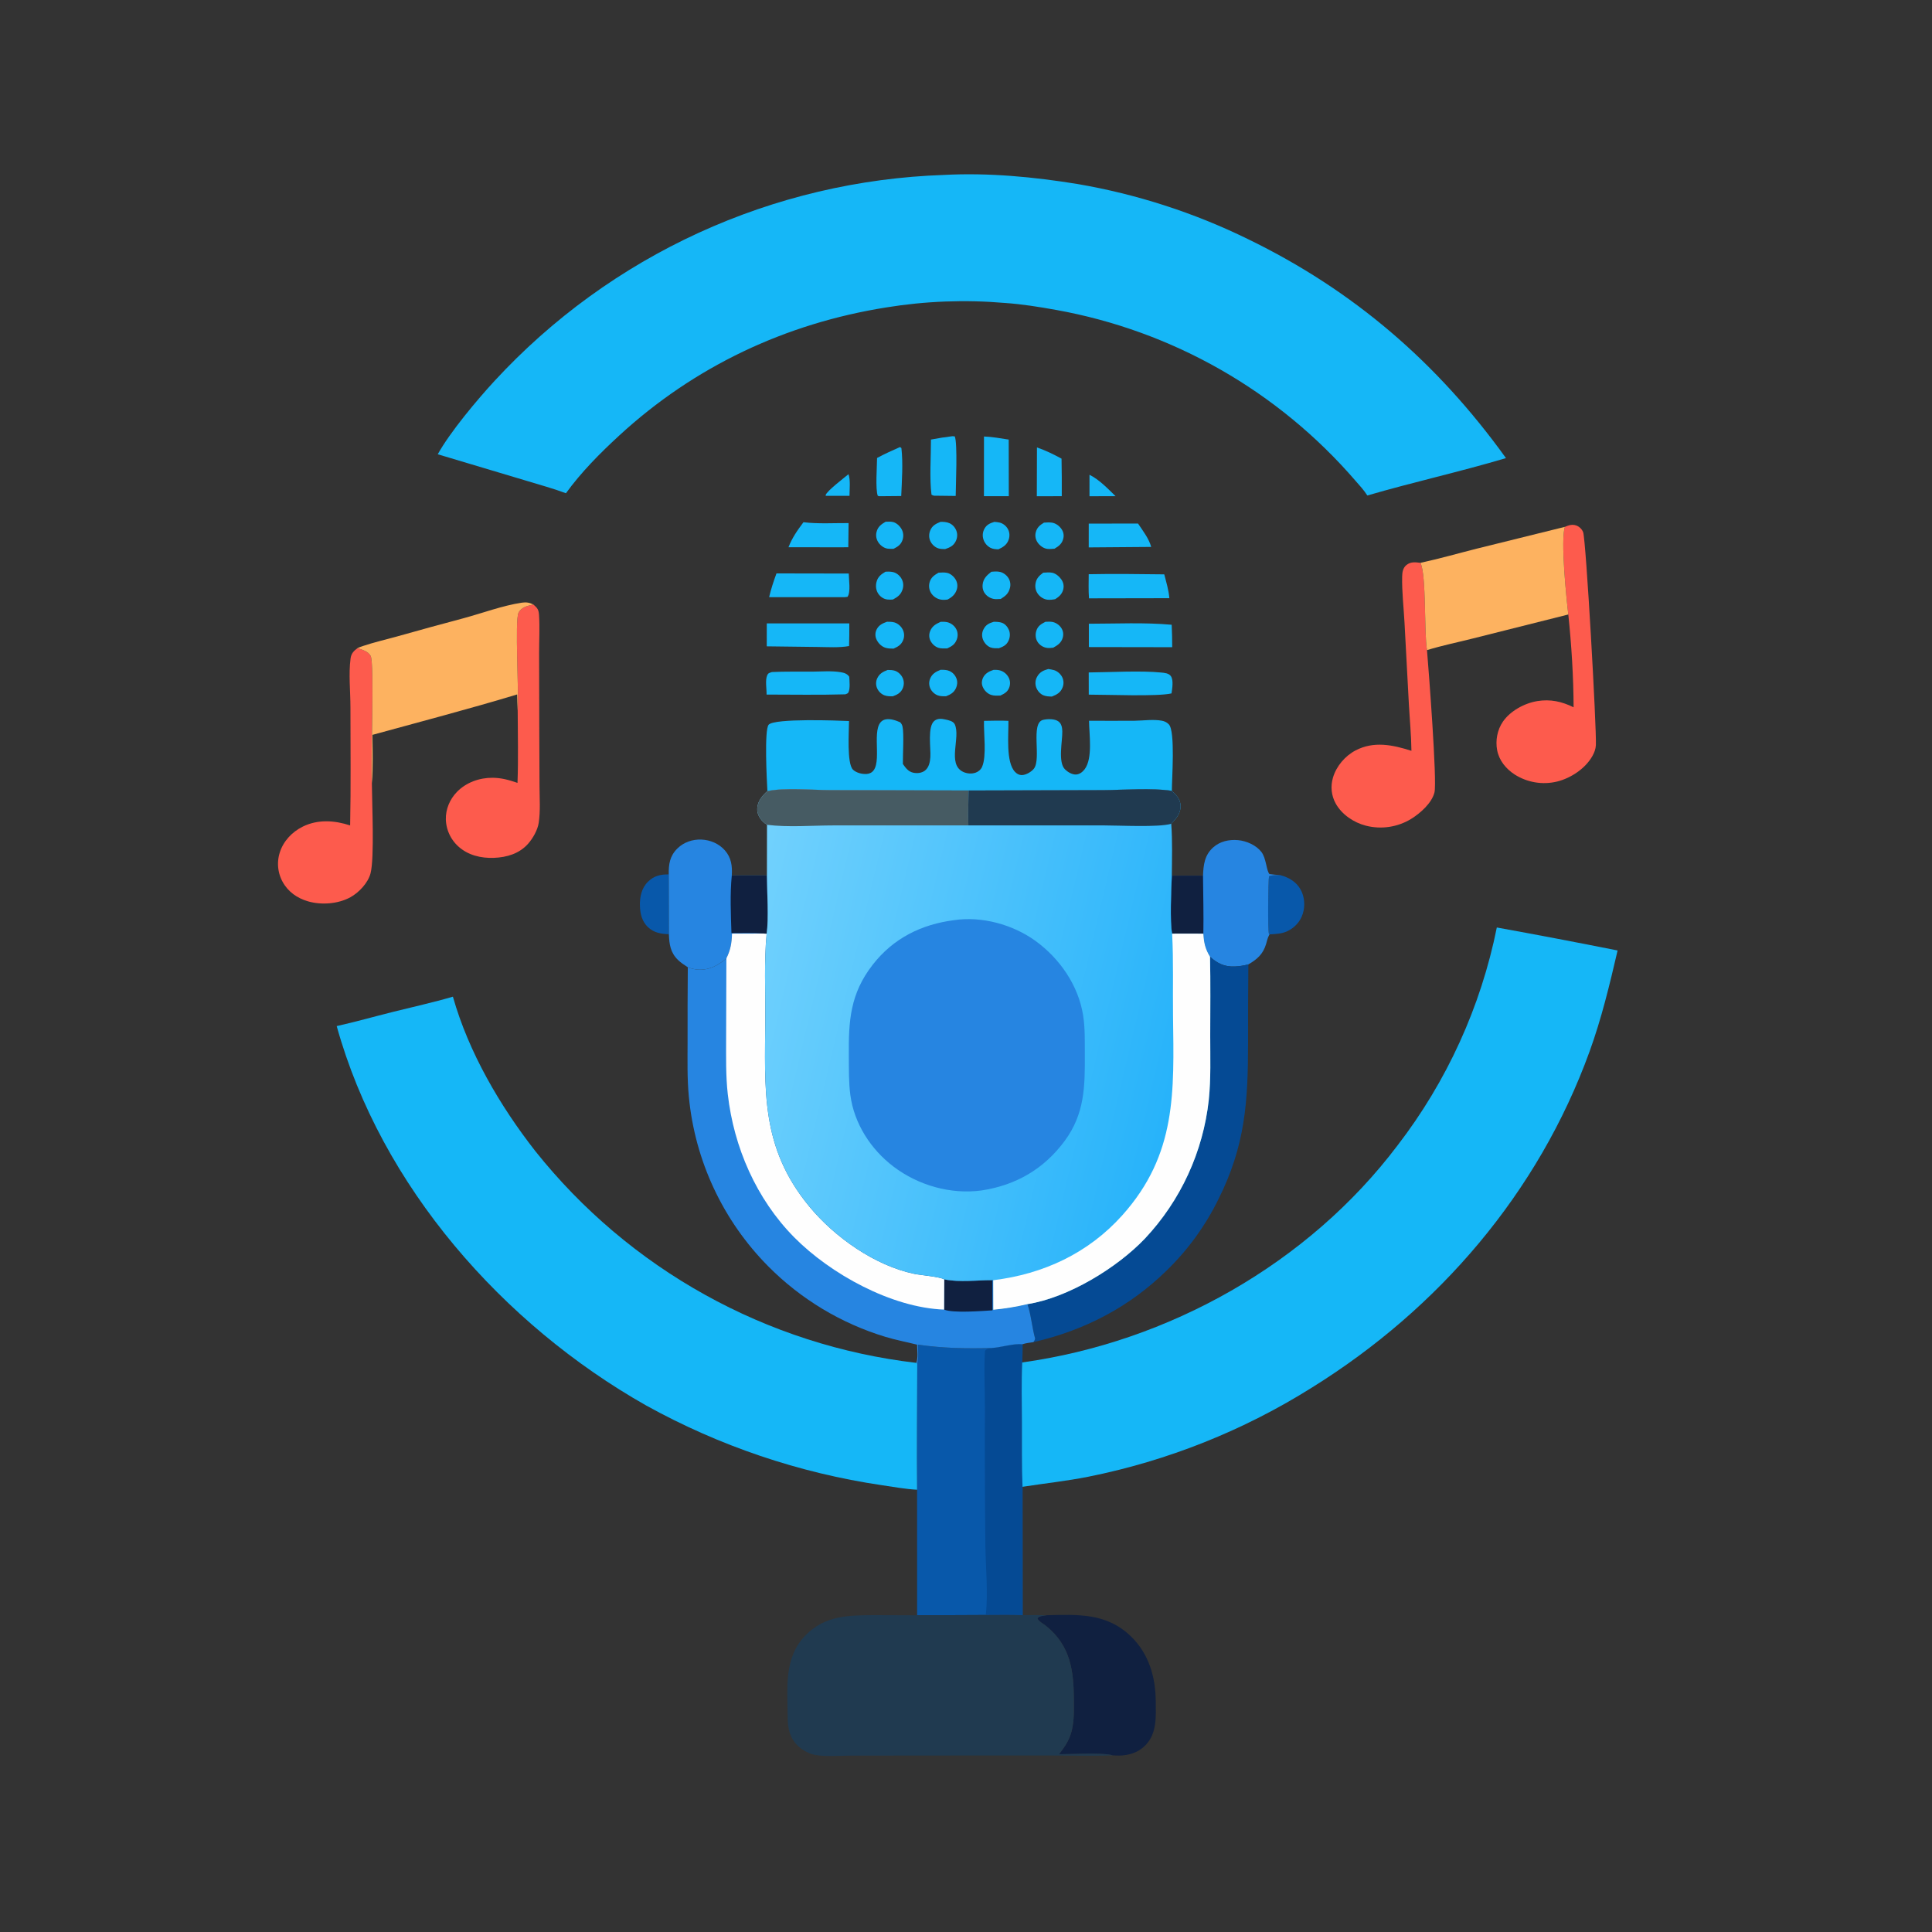
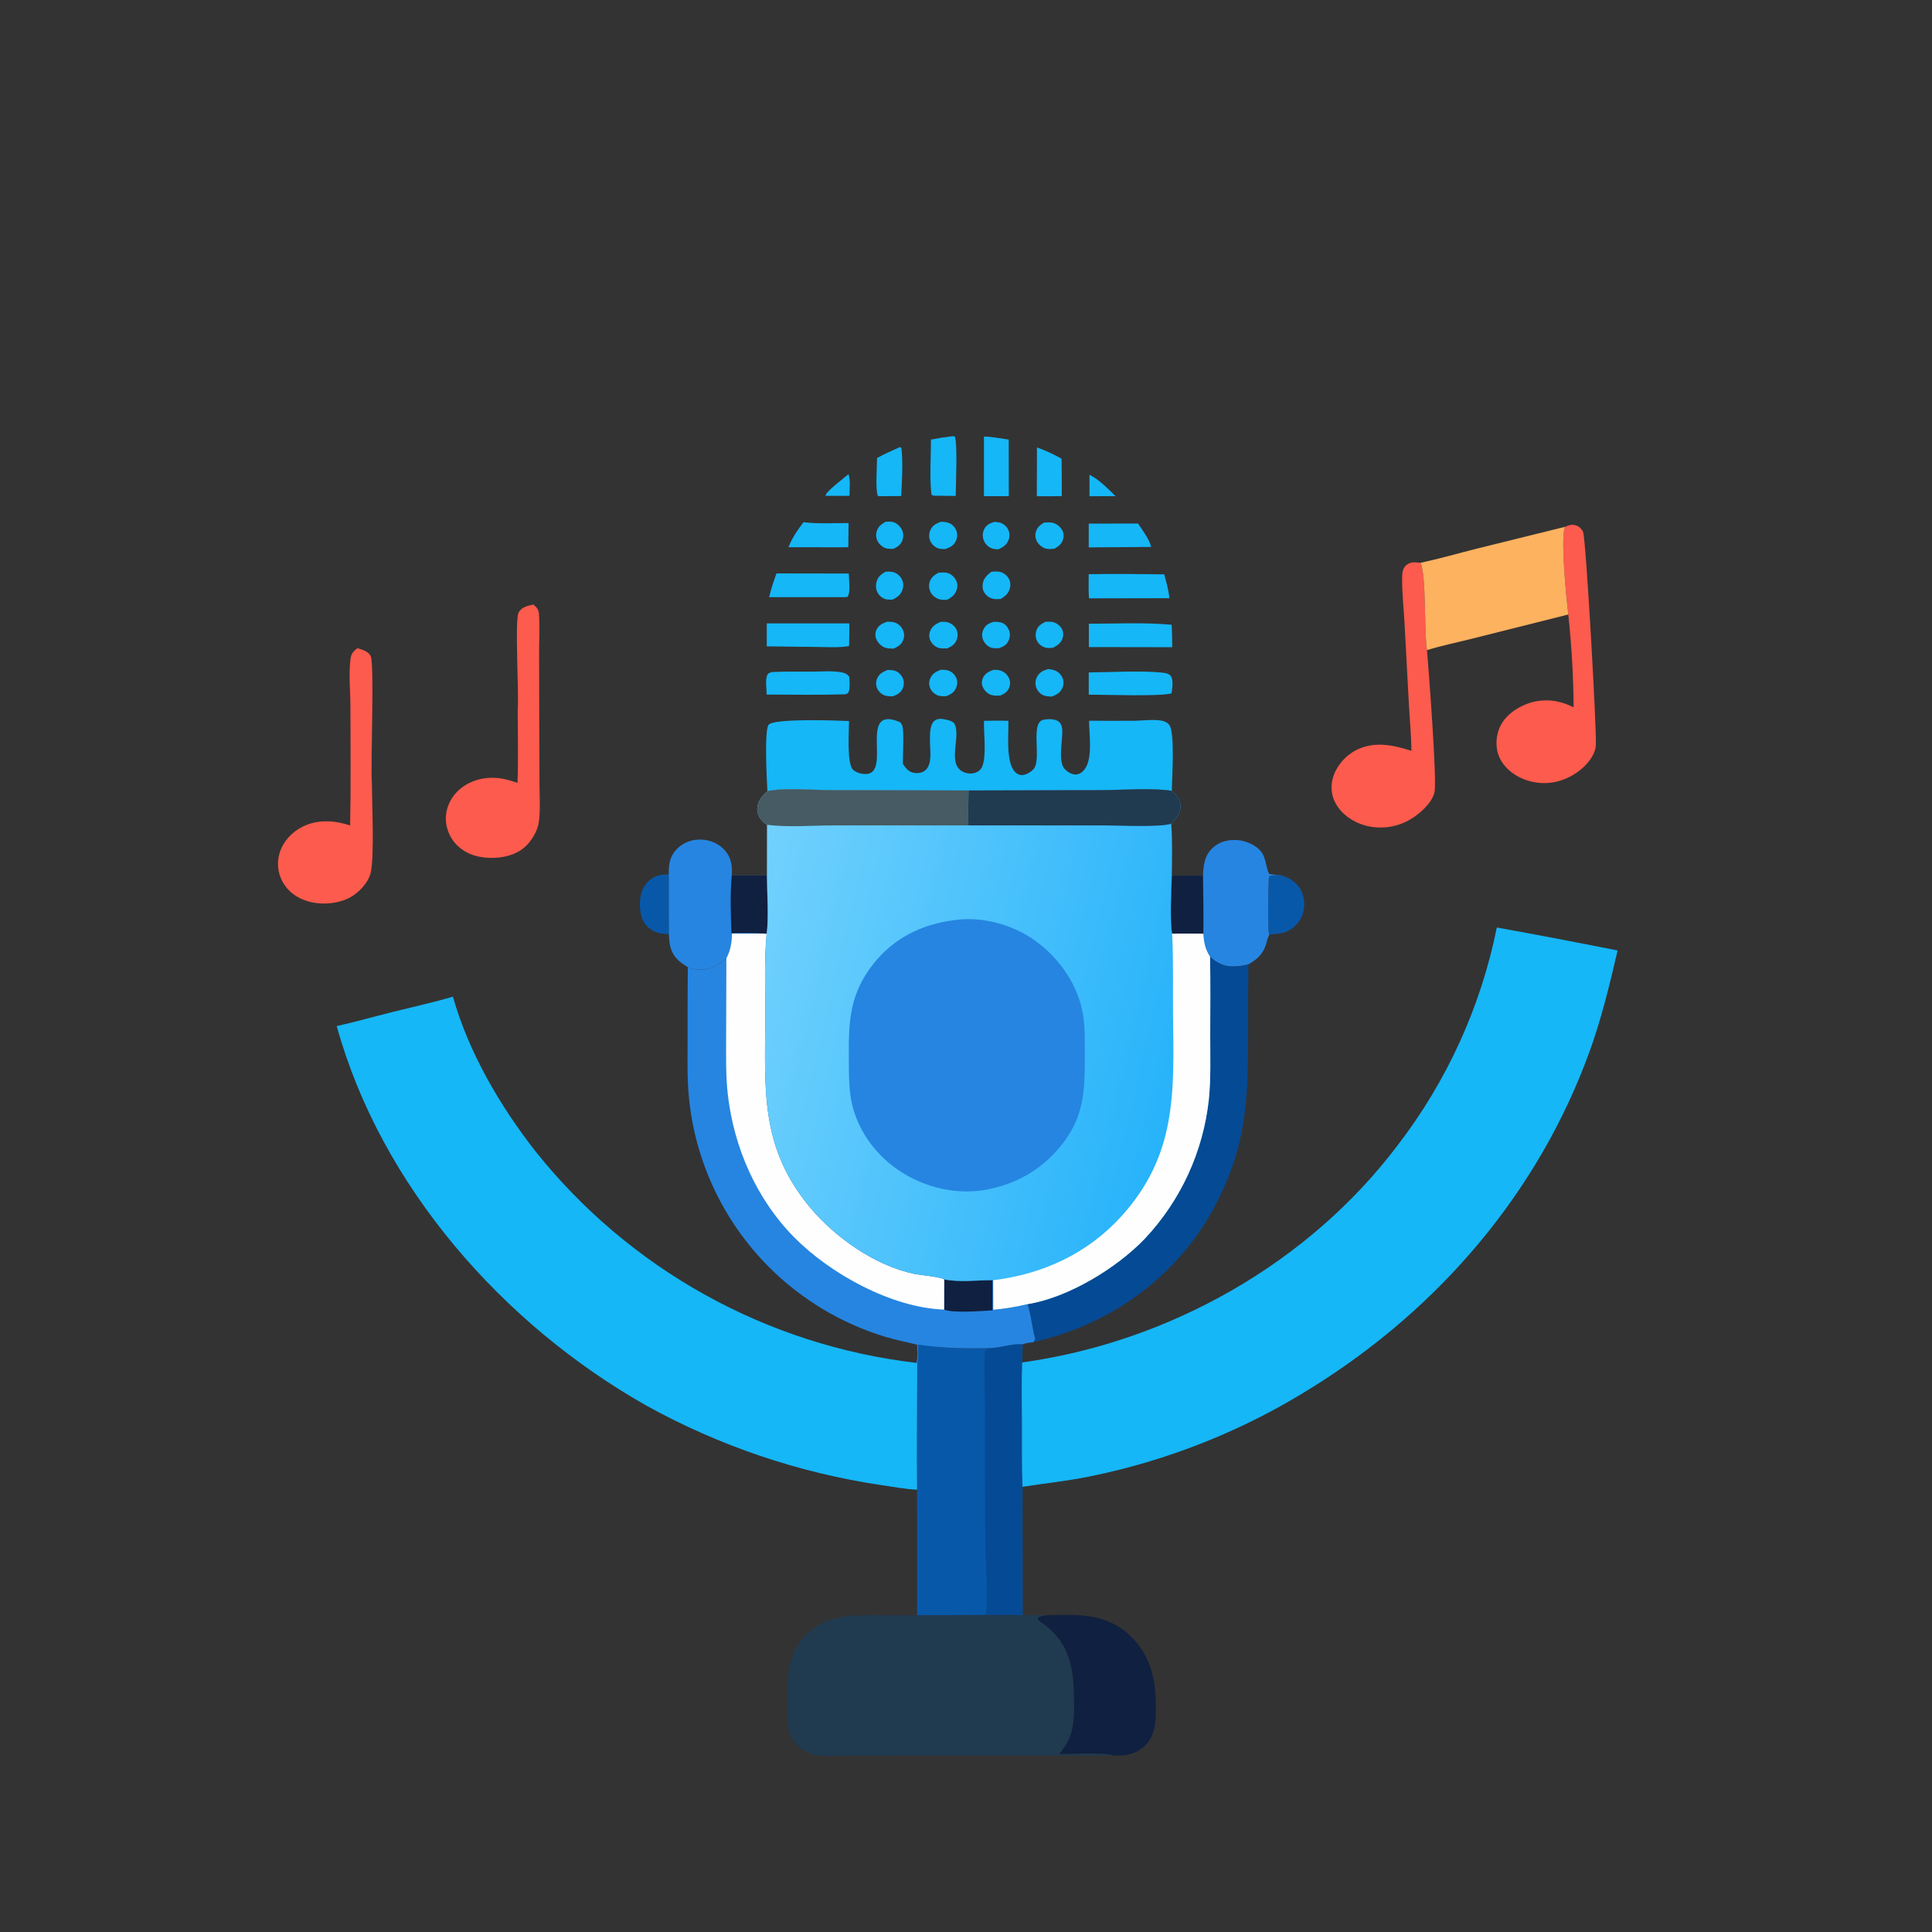
<svg xmlns="http://www.w3.org/2000/svg" width="1024" height="1024" viewBox="0 0 1024 1024" fill="none">
  <rect x="0" y="0" width="1024" height="1024" fill="#333333" stroke="none" />
  <path d="M449.717 251.329C450.842 254.429 450.258 259.445 450.247 262.805L437.692 262.811L437.592 262.464C438.197 260.212 447.425 253.271 449.717 251.329Z" fill="#15B7F7" />
  <path d="M577.451 251.64C582.735 254.292 587.092 258.916 591.288 263L577.449 263.007L577.451 251.64Z" fill="#15B7F7" />
  <path d="M527.041 276.605C527.947 276.683 528.877 276.756 529.764 276.957C531.634 277.382 533.315 278.764 534.222 280.435C535.154 282.154 535.252 284.133 534.634 285.972C533.703 288.745 531.714 289.987 529.179 291.157C527.751 291.104 526.271 291.021 524.977 290.354C524.756 290.238 524.54 290.11 524.331 289.972C524.122 289.834 523.92 289.686 523.725 289.528C523.53 289.371 523.344 289.204 523.165 289.028C522.987 288.853 522.818 288.669 522.657 288.476C522.496 288.284 522.345 288.085 522.204 287.878C522.063 287.671 521.932 287.458 521.812 287.238C521.691 287.018 521.582 286.793 521.483 286.563C521.384 286.333 521.297 286.098 521.222 285.859C521.148 285.629 521.086 285.396 521.035 285.159C520.985 284.923 520.947 284.684 520.921 284.443C520.895 284.203 520.882 283.962 520.881 283.72C520.88 283.478 520.891 283.237 520.914 282.996C520.937 282.756 520.973 282.517 521.021 282.28C521.069 282.043 521.129 281.809 521.201 281.578C521.273 281.347 521.357 281.12 521.452 280.898C521.547 280.676 521.653 280.459 521.77 280.247C522.97 278.054 524.751 277.299 527.041 276.605Z" fill="#15B7F7" />
  <path d="M526.613 355.042C527.607 355.03 528.625 355.019 529.602 355.23C531.635 355.671 533.306 356.93 534.387 358.698C535.381 360.324 535.598 362.236 535.025 364.056C534.214 366.63 532.528 367.574 530.206 368.674C528.605 368.706 526.78 368.824 525.244 368.288C523.234 367.587 521.584 365.849 520.805 363.891C520.202 362.374 520.291 360.771 520.977 359.307C522.093 356.926 524.224 355.802 526.613 355.042Z" fill="#15B7F7" />
  <path d="M554.087 329.564C555.21 329.52 556.388 329.447 557.504 329.594C559.438 329.848 561.383 331.157 562.459 332.76C563.489 334.292 563.775 336.088 563.308 337.867C562.568 340.683 560.627 341.957 558.215 343.3C556.98 343.453 555.596 343.581 554.375 343.301C552.487 342.869 550.745 341.656 549.784 339.964C548.837 338.297 548.7 336.296 549.239 334.474C550.035 331.79 551.712 330.806 554.087 329.564Z" fill="#15B7F7" />
  <path d="M470.503 355.082C471.758 355.112 473.152 355.117 474.349 355.522C476.156 356.133 477.723 357.684 478.479 359.419C479.263 361.218 479.208 363.233 478.388 365.01C477.311 367.346 475.468 368.221 473.165 369.066C471.687 369.063 469.998 369.051 468.611 368.468C468.388 368.373 468.17 368.268 467.957 368.151C467.745 368.034 467.539 367.907 467.34 367.768C467.141 367.63 466.949 367.482 466.765 367.324C466.581 367.167 466.406 367 466.239 366.824C466.072 366.648 465.914 366.464 465.767 366.271C465.619 366.079 465.481 365.88 465.354 365.674C465.227 365.467 465.11 365.255 465.005 365.037C464.9 364.818 464.806 364.595 464.723 364.367C464.653 364.172 464.592 363.975 464.541 363.774C464.49 363.573 464.449 363.37 464.418 363.165C464.387 362.96 464.367 362.755 464.356 362.548C464.345 362.341 464.344 362.134 464.354 361.927C464.363 361.72 464.383 361.514 464.413 361.309C464.442 361.104 464.482 360.901 464.531 360.7C464.581 360.499 464.641 360.3 464.71 360.105C464.779 359.91 464.857 359.718 464.945 359.531C466.078 357.051 468.05 355.983 470.503 355.082Z" fill="#15B7F7" />
  <path d="M469.406 276.529C470.675 276.499 472.133 276.377 473.368 276.694C475.182 277.16 476.931 278.813 477.83 280.403C478.817 282.146 479.007 284.163 478.399 286.069C477.563 288.689 475.912 289.701 473.57 290.911C472.55 290.913 471.501 290.93 470.488 290.799C468.57 290.553 466.698 289.152 465.625 287.591C464.499 285.955 464.088 283.973 464.564 282.034C465.26 279.199 466.991 277.916 469.406 276.529Z" fill="#15B7F7" />
  <path d="M526.657 329.577C528.038 329.547 529.769 329.609 531.071 330.086C532.767 330.708 534.068 332.27 534.746 333.899C535.508 335.732 535.365 337.737 534.565 339.532C533.504 341.914 531.756 342.737 529.416 343.589C528.006 343.599 526.297 343.661 524.96 343.135C523.137 342.417 521.685 340.748 520.988 338.945C520.901 338.727 520.827 338.505 520.765 338.279C520.703 338.052 520.653 337.823 520.616 337.592C520.578 337.36 520.553 337.127 520.541 336.893C520.529 336.659 520.53 336.424 520.543 336.19C520.556 335.956 520.582 335.723 520.621 335.492C520.66 335.26 520.711 335.032 520.774 334.806C520.837 334.58 520.913 334.358 521.001 334.141C521.088 333.923 521.187 333.71 521.298 333.504C522.555 331.105 524.149 330.337 526.657 329.577Z" fill="#15B7F7" />
  <path d="M498.574 354.997C500.13 355.01 501.779 354.984 503.225 355.637C503.442 355.735 503.653 355.844 503.859 355.964C504.065 356.083 504.265 356.213 504.458 356.353C504.651 356.492 504.836 356.641 505.014 356.799C505.192 356.958 505.361 357.125 505.522 357.3C505.683 357.475 505.835 357.658 505.978 357.849C506.121 358.04 506.253 358.237 506.376 358.441C506.499 358.645 506.611 358.855 506.713 359.07C506.815 359.285 506.906 359.505 506.985 359.73C507.571 361.363 507.409 363.173 506.682 364.733C505.568 367.126 503.818 368.091 501.452 369.015C500.049 369.053 498.387 369.081 497.056 368.575C495.323 367.917 493.825 366.523 493.062 364.833C492.973 364.636 492.894 364.434 492.825 364.228C492.756 364.023 492.698 363.814 492.651 363.603C492.603 363.392 492.566 363.178 492.54 362.963C492.514 362.748 492.499 362.532 492.494 362.315C492.49 362.098 492.497 361.882 492.514 361.666C492.531 361.45 492.56 361.236 492.599 361.023C492.638 360.81 492.687 360.599 492.748 360.391C492.808 360.183 492.879 359.978 492.96 359.777C494.011 357.11 496.027 355.979 498.574 354.997Z" fill="#15B7F7" />
  <path d="M553.324 277.008C554.68 276.891 556.18 276.811 557.531 277.01C559.465 277.296 561.288 278.603 562.434 280.145C563.547 281.641 564.009 283.374 563.617 285.217C563.008 288.087 561.32 289.397 558.91 290.826C557.705 290.936 556.427 291.047 555.221 290.933C553.147 290.737 551.108 289.227 549.965 287.541C548.891 285.957 548.493 284.079 548.953 282.216C549.595 279.617 551.12 278.345 553.324 277.008Z" fill="#15B7F7" />
  <path d="M498.596 329.565C499.683 329.552 500.84 329.516 501.91 329.737C503.98 330.166 505.886 331.622 506.851 333.496C507.732 335.204 507.784 337.204 507.097 338.985C506.089 341.599 504.454 342.563 501.999 343.691C500.545 343.71 498.777 343.797 497.389 343.352C495.588 342.775 493.988 341.271 493.156 339.596C493.065 339.411 492.983 339.221 492.91 339.028C492.837 338.835 492.775 338.638 492.722 338.439C492.669 338.239 492.627 338.037 492.595 337.833C492.562 337.629 492.54 337.424 492.529 337.217C492.518 337.011 492.517 336.805 492.526 336.599C492.535 336.392 492.555 336.187 492.585 335.983C492.615 335.778 492.655 335.576 492.706 335.376C492.757 335.175 492.817 334.978 492.888 334.784C493.905 331.912 495.941 330.748 498.596 329.565Z" fill="#15B7F7" />
  <path d="M555.605 354.588C556.633 354.748 557.7 354.895 558.696 355.197C560.521 355.751 562.218 357.298 563.036 359.006C563.134 359.216 563.221 359.43 563.297 359.649C563.373 359.868 563.438 360.09 563.491 360.315C563.544 360.54 563.585 360.768 563.615 360.997C563.644 361.227 563.662 361.458 563.668 361.689C563.674 361.92 563.668 362.152 563.65 362.383C563.632 362.614 563.602 362.843 563.561 363.071C563.519 363.298 563.466 363.523 563.401 363.746C563.336 363.968 563.26 364.186 563.173 364.401C562.081 367.15 560.133 368.148 557.513 369.193C555.915 369.156 554.477 369.113 552.978 368.496C551.275 367.794 549.87 366.116 549.24 364.418C549.156 364.192 549.084 363.962 549.024 363.728C548.964 363.494 548.917 363.257 548.882 363.018C548.847 362.779 548.825 362.539 548.816 362.298C548.807 362.057 548.81 361.816 548.827 361.575C548.843 361.334 548.872 361.095 548.914 360.857C548.956 360.619 549.01 360.384 549.077 360.152C549.144 359.92 549.222 359.692 549.313 359.469C549.404 359.245 549.507 359.027 549.621 358.814C550.963 356.259 552.948 355.343 555.605 354.588Z" fill="#15B7F7" />
  <path d="M498.489 276.587C500.075 276.558 501.822 276.656 503.286 277.324C504.982 278.097 506.306 279.654 506.934 281.393C507.603 283.245 507.394 285.281 506.484 287.016C505.239 289.391 503.378 290.188 500.95 291.031C499.861 291.03 498.629 290.994 497.574 290.712C495.697 290.21 494.004 288.661 493.164 286.936C492.288 285.136 492.274 283.123 492.998 281.269C494.034 278.616 495.974 277.605 498.489 276.587Z" fill="#15B7F7" />
  <path d="M469.387 302.989C470.63 302.944 472.011 302.929 473.234 303.193C475.086 303.592 476.741 304.935 477.712 306.53C478.766 308.262 479.012 310.281 478.437 312.223C477.577 315.13 475.85 316.364 473.287 317.751C472.308 317.852 471.328 317.853 470.349 317.754C468.435 317.547 466.699 316.383 465.602 314.822C464.306 312.978 464.009 310.687 464.551 308.522C465.258 305.701 466.984 304.392 469.387 302.989Z" fill="#15B7F7" />
  <path d="M470.132 329.537C471.435 329.553 472.871 329.524 474.124 329.913C475.95 330.479 477.611 331.956 478.457 333.662C478.566 333.877 478.664 334.098 478.75 334.324C478.835 334.55 478.909 334.78 478.97 335.014C479.031 335.247 479.08 335.484 479.115 335.723C479.151 335.962 479.174 336.202 479.184 336.443C479.194 336.684 479.191 336.926 479.175 337.167C479.159 337.408 479.13 337.648 479.088 337.886C479.047 338.124 478.992 338.359 478.925 338.591C478.858 338.823 478.779 339.051 478.688 339.275C477.675 341.789 475.983 342.723 473.61 343.79C472.102 343.771 470.491 343.768 469.055 343.245C466.996 342.496 465.248 340.658 464.438 338.644C463.763 336.966 463.855 335.145 464.681 333.539C465.857 331.252 467.823 330.37 470.132 329.537Z" fill="#15B7F7" />
  <path d="M525.447 303.038C526.758 302.893 528.21 302.829 529.52 303.019C531.446 303.299 533.305 304.594 534.375 306.195C534.506 306.391 534.627 306.594 534.736 306.802C534.846 307.011 534.945 307.225 535.032 307.444C535.119 307.663 535.195 307.886 535.258 308.113C535.322 308.341 535.374 308.57 535.413 308.802C535.452 309.035 535.479 309.269 535.494 309.504C535.509 309.74 535.512 309.975 535.502 310.21C535.492 310.446 535.47 310.681 535.435 310.914C535.4 311.148 535.353 311.378 535.294 311.606C534.534 314.609 532.95 315.872 530.415 317.46C529.639 317.511 528.862 317.561 528.084 317.562C527.821 317.563 527.559 317.55 527.298 317.523C527.037 317.497 526.777 317.457 526.52 317.403C526.263 317.35 526.009 317.283 525.759 317.203C525.508 317.123 525.263 317.031 525.022 316.925C524.781 316.82 524.547 316.702 524.319 316.572C524.09 316.442 523.869 316.301 523.656 316.147C523.443 315.995 523.238 315.831 523.041 315.656C522.844 315.482 522.657 315.298 522.48 315.104C521.144 313.652 520.623 311.81 520.815 309.864C521.129 306.679 523.051 304.9 525.447 303.038Z" fill="#15B7F7" />
  <path d="M497.432 303.535C498.921 303.435 500.555 303.311 502.024 303.641C503.837 304.048 505.531 305.543 506.47 307.104C507.454 308.741 507.689 310.66 507.108 312.48C506.282 315.068 504.566 316.543 502.233 317.769C500.974 317.95 499.641 318.017 498.387 317.749C496.391 317.322 494.546 316.032 493.475 314.296C493.35 314.093 493.236 313.884 493.133 313.669C493.03 313.455 492.937 313.236 492.856 313.012C492.775 312.788 492.705 312.561 492.646 312.33C492.588 312.099 492.541 311.865 492.506 311.63C492.471 311.394 492.448 311.157 492.437 310.919C492.426 310.681 492.427 310.443 492.44 310.206C492.453 309.968 492.477 309.731 492.514 309.496C492.551 309.261 492.599 309.028 492.659 308.797C493.335 306.106 495.148 304.857 497.432 303.535Z" fill="#15B7F7" />
-   <path d="M552.935 303.529C554.465 303.454 556.204 303.256 557.707 303.567C559.616 303.961 561.475 305.567 562.55 307.136C563.65 308.742 564.017 310.596 563.523 312.488C562.892 314.9 561.339 316.268 559.312 317.558C558.007 317.838 556.562 317.991 555.227 317.859C553.323 317.672 551.452 316.488 550.281 315.009C549.036 313.438 548.538 311.494 548.816 309.514C549.218 306.65 550.696 305.182 552.935 303.529Z" fill="#15B7F7" />
  <path d="M549.615 237.155C554.178 238.713 558.411 240.798 562.638 243.099C562.768 249.73 562.809 256.361 562.76 262.992L549.536 263.028L549.615 237.155Z" fill="#15B7F7" />
  <path d="M477.044 236.937L477.767 237.499C478.685 245.526 478.014 254.818 477.667 262.903L465.943 263.006L465.234 262.777C463.915 259.218 464.835 247.192 464.865 242.73C468.848 240.587 472.906 238.751 477.044 236.937Z" fill="#15B7F7" />
  <path d="M425.852 276.787C433.55 277.743 442 277.193 449.769 277.243L449.613 290.061L442.75 290.073L417.912 290.048C419.867 284.997 422.612 281.111 425.852 276.787Z" fill="#15B7F7" />
  <path d="M577.059 277.517L603.179 277.489C605.686 281.254 608.975 285.461 610.155 289.879L577.048 290.138L577.059 277.517Z" fill="#15B7F7" />
  <path d="M354.534 495.156C350.412 495.038 346.563 494.372 343.463 491.436C340.356 488.493 339.32 484.488 339.178 480.323C339.016 475.595 339.947 470.777 343.426 467.337C346.639 464.16 350.1 463.412 354.451 463.449L354.534 495.156Z" fill="#0858AA" />
  <path d="M504.803 231.198L506.044 231.292C507.614 234.889 506.568 257.436 506.542 262.862L496.02 262.738C494.998 262.781 494.587 262.716 493.712 262.179C492.592 253.752 493.458 241.852 493.426 232.977C497.197 232.251 500.99 231.658 504.803 231.198Z" fill="#15B7F7" />
  <path d="M521.529 231.353C525.904 231.494 530.31 232.348 534.638 232.987L534.684 262.984L521.511 262.978L521.529 231.353Z" fill="#15B7F7" />
  <path d="M678.588 463.83C683.144 465.091 687.11 467.343 689.425 471.634C691.47 475.425 691.797 480.127 690.528 484.225C689.242 488.379 686.343 491.583 682.454 493.483C679.459 494.946 676.145 495.052 672.881 495.236L672.596 495.031C671.868 493.9 672.125 467.088 672.606 464.458C674.426 463.702 676.638 463.877 678.588 463.83Z" fill="#0858AA" />
  <path d="M411.546 303.92L449.862 303.987C449.88 306.969 451.003 313.93 449.185 316.342L447.625 316.516L407.644 316.497C408.662 312.187 410.021 308.075 411.546 303.92Z" fill="#15B7F7" />
  <path d="M577.045 356.411C588.237 356.311 604.771 355.367 615.407 356.451C617.203 356.634 619.513 356.789 620.611 358.409C622.079 360.575 621.285 365.047 620.93 367.51C613.755 369.27 586.323 368.153 577.068 368.175L577.045 356.411Z" fill="#15B7F7" />
  <path d="M409.149 356.194C416.219 355.856 423.374 356.021 430.454 355.98C435.301 355.952 440.79 355.463 445.574 356.274C447.431 356.589 449.027 357.062 450.117 358.682C450.254 361.011 450.661 364.771 449.731 366.894C449.408 367.632 448.732 367.699 448.042 368.007C434.151 368.404 420.198 368.147 406.299 368.137C406.383 365.245 405.494 360.636 406.596 358.013C407.177 356.63 407.818 356.675 409.149 356.194Z" fill="#15B7F7" />
  <path d="M577.04 304.347C590.361 304.065 603.758 304.285 617.084 304.421C618.155 308.632 619.433 312.704 619.784 317.056L577.191 317.135C576.86 312.902 577.027 308.592 577.04 304.347Z" fill="#15B7F7" />
  <path d="M406.411 330.419L450.151 330.414C450.22 334.415 450.097 338.421 450.021 342.422C444.675 343.39 438.654 342.949 433.226 342.904L406.393 342.569L406.411 330.419Z" fill="#15B7F7" />
  <path d="M577.115 330.591C591.624 330.581 606.568 329.823 621.017 331.133C621.203 335.097 621.295 339.062 621.292 343.029L577.114 342.956L577.115 330.591Z" fill="#15B7F7" />
  <path d="M637.618 464.096C637.858 458.32 638.427 453.248 643.03 449.126C646.608 445.921 651.457 444.868 656.153 445.289C660.617 445.69 665.702 447.91 668.531 451.497C671.182 454.858 671.168 461.515 672.852 463.281C674.764 463.534 676.663 463.703 678.588 463.83C676.638 463.877 674.426 463.702 672.606 464.458C672.125 467.088 671.868 493.9 672.596 495.031L672.881 495.236C672.778 495.422 672.672 495.606 672.572 495.793C671.815 497.208 671.479 498.956 671.011 500.487C669.415 505.711 666.319 508.478 661.659 511.145C659.277 511.762 656.966 512.151 654.51 512.26C649.08 512.502 645.259 510.656 641.336 507.117C638.815 503.017 638.046 499.637 637.803 494.905C632.296 494.777 626.765 494.874 621.255 494.871C619.989 488.608 620.8 471.143 621.085 464.112L637.618 464.096Z" fill="#2685E1" />
  <path d="M621.085 464.112L637.618 464.096C637.712 474.355 637.994 484.649 637.803 494.905C632.296 494.777 626.765 494.874 621.255 494.871C619.989 488.608 620.8 471.143 621.085 464.112Z" fill="#102040" />
  <path d="M354.451 463.449C354.368 458.029 354.981 453.692 359.066 449.67C362.42 446.368 367.069 444.807 371.733 444.991C376.468 445.178 381.099 447.155 384.242 450.75C387.656 454.657 388.162 459.055 387.872 464.01L406.483 464.03C406.527 472.745 407.504 486.819 406.335 494.967L404.665 494.782C399.105 494.834 393.545 494.845 387.985 494.816C387.843 499.757 387.246 503.449 384.995 507.96C380.521 511.784 375.701 514.379 369.604 513.884C367.927 513.748 366.121 513.283 364.553 512.67C362.729 511.481 360.887 510.294 359.321 508.767C355.322 504.869 354.715 500.452 354.534 495.156L354.451 463.449Z" fill="#2685E1" />
  <path d="M387.872 464.01L406.483 464.03C406.527 472.745 407.504 486.819 406.335 494.967L404.665 494.782C399.032 494.416 393.327 494.594 387.683 494.598C387.378 484.652 386.86 473.919 387.872 464.01Z" fill="#102040" />
  <path d="M282.719 320.402C284.851 322.301 285.503 323.041 285.697 325.972C286.135 332.584 285.729 339.414 285.731 346.05L285.824 386.239L285.955 416.929C285.987 423.204 286.463 429.83 285.544 436.05C284.977 439.884 282.452 444.328 279.926 447.181C275.238 452.476 268.608 454.423 261.761 454.679C254.911 454.936 248.009 453.297 242.837 448.55C242.59 448.324 242.348 448.092 242.113 447.854C241.878 447.616 241.648 447.373 241.425 447.123C241.202 446.874 240.986 446.619 240.775 446.359C240.564 446.099 240.36 445.833 240.163 445.563C239.966 445.293 239.775 445.017 239.592 444.737C239.409 444.457 239.232 444.173 239.063 443.884C238.894 443.596 238.732 443.303 238.577 443.006C238.422 442.709 238.275 442.408 238.135 442.104C237.996 441.8 237.864 441.493 237.74 441.182C237.615 440.871 237.499 440.557 237.39 440.241C237.281 439.925 237.181 439.605 237.088 439.283C236.995 438.962 236.911 438.638 236.834 438.312C236.758 437.986 236.69 437.659 236.629 437.329C236.569 437 236.517 436.669 236.474 436.337C236.43 436.006 236.395 435.673 236.368 435.339C236.341 435.006 236.322 434.672 236.312 434.337C236.167 428.932 238.382 423.683 242.112 419.808C247.004 414.725 254.05 412.201 261.031 412.236C265.741 412.26 269.865 413.41 274.285 414.945C274.769 402.203 274.424 389.424 274.391 376.675C275.165 367.534 272.732 328.77 274.868 324.691C276.452 321.664 279.691 321.119 282.719 320.402Z" fill="#FD5B4D" />
  <path d="M189.447 343.541C191.948 344.366 195.066 345.135 196.437 347.624C198.579 351.515 196.34 405.293 197.106 415.167C197.149 425.44 198.53 454.709 196.396 462.879C195.06 467.99 190.229 473.083 185.719 475.557C179.216 479.125 170.374 479.789 163.276 477.733C157.532 476.069 152.643 472.664 149.763 467.336C149.603 467.043 149.451 466.747 149.306 466.446C149.161 466.145 149.024 465.841 148.895 465.534C148.766 465.227 148.644 464.916 148.531 464.602C148.418 464.289 148.312 463.972 148.214 463.653C148.117 463.334 148.027 463.013 147.946 462.689C147.865 462.366 147.791 462.04 147.726 461.713C147.661 461.386 147.605 461.058 147.557 460.728C147.508 460.397 147.468 460.066 147.437 459.734C147.406 459.402 147.383 459.069 147.368 458.736C147.353 458.403 147.347 458.069 147.349 457.736C147.352 457.403 147.362 457.069 147.381 456.736C147.4 456.403 147.428 456.071 147.464 455.739C147.5 455.408 147.544 455.077 147.597 454.748C147.65 454.419 147.71 454.091 147.779 453.764C147.848 453.438 147.926 453.114 148.012 452.791C148.097 452.468 148.191 452.148 148.293 451.831C150.213 445.765 154.818 440.92 160.466 438.124C168.449 434.172 177.37 434.778 185.578 437.5C186.014 416.722 185.738 395.773 185.743 374.984C185.745 366.578 184.708 357.243 185.814 348.954C186.158 346.378 187.451 345.057 189.447 343.541Z" fill="#FD5B4D" />
  <path d="M829.419 279.241C831.529 278.375 833.307 277.728 835.547 278.558C837.097 279.132 838.477 280.503 839.081 282.026C840.613 285.893 846.278 386.307 845.849 394.934C845.747 396.992 845.026 398.875 844.031 400.661C840.343 407.29 832.649 412.405 825.363 414.22C824.888 414.336 824.411 414.44 823.931 414.532C823.451 414.624 822.969 414.704 822.486 414.772C822.002 414.84 821.517 414.896 821.03 414.939C820.543 414.983 820.056 415.014 819.567 415.032C819.079 415.052 818.591 415.058 818.102 415.052C817.613 415.046 817.125 415.028 816.638 414.998C816.15 414.968 815.663 414.926 815.178 414.87C814.693 414.816 814.209 414.749 813.726 414.669C813.244 414.591 812.764 414.5 812.287 414.396C811.809 414.293 811.334 414.178 810.863 414.05C810.391 413.923 809.923 413.784 809.458 413.633C808.993 413.483 808.533 413.32 808.076 413.146C807.619 412.972 807.167 412.787 806.72 412.59C806.273 412.394 805.831 412.186 805.394 411.967C804.957 411.748 804.526 411.518 804.101 411.277C803.676 411.037 803.257 410.786 802.844 410.524C798.237 407.546 794.569 403.119 793.524 397.636C792.54 392.48 793.59 386.834 796.568 382.495C800.494 376.773 808.009 372.705 814.803 371.595C821.721 370.465 827.805 371.804 834.044 374.881C833.974 358.634 832.929 341.839 831.235 325.691C830.186 316.839 827.088 286.354 829.419 279.241Z" fill="#FD5B4D" />
  <path d="M748.091 397.95C747.991 389.708 747.188 381.379 746.728 373.143L744.41 329.799C743.958 321.825 743.018 313.626 743.172 305.656C743.216 303.351 743.538 300.966 745.49 299.434C747.777 297.638 750.14 297.974 752.863 298.31C756.099 304.933 754.704 334.725 756.336 344.579C757.178 354.46 761.763 414.054 760.306 419.97C758.906 425.649 752.75 431.073 747.879 434.07C747.436 434.338 746.987 434.596 746.532 434.843C746.077 435.089 745.615 435.324 745.148 435.548C744.681 435.772 744.208 435.984 743.73 436.184C743.253 436.384 742.77 436.572 742.283 436.748C741.796 436.924 741.305 437.087 740.81 437.239C740.315 437.39 739.816 437.529 739.313 437.656C738.811 437.782 738.306 437.897 737.798 437.999C737.29 438.1 736.78 438.189 736.268 438.265C735.756 438.341 735.242 438.404 734.726 438.455C734.211 438.505 733.694 438.543 733.177 438.568C732.66 438.592 732.142 438.604 731.624 438.603C731.106 438.602 730.589 438.588 730.072 438.562C729.555 438.535 729.038 438.495 728.523 438.443C728.008 438.39 727.494 438.325 726.982 438.247C726.47 438.169 725.96 438.078 725.453 437.974C724.946 437.87 724.441 437.754 723.939 437.626C717.546 435.988 711.218 431.756 707.973 425.924C705.599 421.658 705.128 416.737 706.524 412.073C708.326 406.05 712.94 400.629 718.497 397.73C728.21 392.664 738.229 394.803 748.091 397.95Z" fill="#FD5B4D" />
  <path d="M554.794 856.097C571.452 855.732 586.49 854.832 599.383 867.281C608.868 876.439 612.448 888.715 612.566 901.578C612.641 909.72 613.31 918.563 607.21 924.927C603.439 928.86 598.357 930.468 593.005 930.496C591.936 930.494 590.867 930.46 589.8 930.393C584.733 928.794 567.561 929.818 561.335 929.791C562.881 927.664 564.538 925.525 565.77 923.198C569.489 916.171 569.197 909.044 569.174 901.337C569.125 885.627 567.487 872.368 554.481 861.815C553.189 860.767 550.329 859.223 549.85 857.735C551.079 856.365 553.025 856.392 554.794 856.097Z" fill="#102040" />
-   <path d="M752.863 298.31C762.919 296.146 772.832 293.29 782.807 290.776L829.419 279.241C827.088 286.354 830.186 316.839 831.235 325.691L780.818 338.366C772.712 340.421 764.32 342.122 756.336 344.579C754.704 334.725 756.099 304.933 752.863 298.31Z" fill="#FDB260" />
-   <path d="M189.447 343.541C190.412 343.07 191.386 342.727 192.402 342.385C198.168 340.445 204.186 339.073 210.054 337.445C221.927 334.092 233.825 330.829 245.747 327.657C255.785 324.949 266.387 320.954 276.611 319.425C278.904 319.082 280.663 319.377 282.719 320.402C279.691 321.119 276.452 321.664 274.868 324.691C272.732 328.77 275.165 367.534 274.391 376.675C274.239 373.807 274.143 370.937 274.104 368.066C248.636 375.788 223.07 382.416 197.439 389.484C197.431 397.969 197.809 406.719 197.106 415.167C196.34 405.293 198.579 351.515 196.437 347.624C195.066 345.135 191.948 344.366 189.447 343.541Z" fill="#FDB260" />
+   <path d="M752.863 298.31C762.919 296.146 772.832 293.29 782.807 290.776L829.419 279.241C827.088 286.354 830.186 316.839 831.235 325.691L780.818 338.366C772.712 340.421 764.32 342.122 756.336 344.579C754.704 334.725 756.099 304.933 752.863 298.31" fill="#FDB260" />
  <path d="M641.336 507.117C645.259 510.656 649.08 512.502 654.51 512.26C656.966 512.151 659.277 511.762 661.659 511.145C661.52 525.001 661.469 538.856 661.504 552.71C661.47 583.961 660.078 607.154 645.681 635.843C643.95 639.354 642.071 642.784 640.045 646.132C638.02 649.481 635.854 652.737 633.548 655.9C631.243 659.063 628.806 662.121 626.237 665.075C623.669 668.029 620.979 670.867 618.167 673.589C598.352 692.914 574.67 705.161 547.743 711.36C548.251 710.691 548.467 710.271 548.641 709.448C547.087 704.055 546.309 695.818 544.554 691.222C566.091 687.823 592.01 672.051 606.874 656.428C608.047 655.178 609.193 653.905 610.314 652.608C611.435 651.311 612.53 649.993 613.598 648.653C614.666 647.313 615.707 645.951 616.72 644.569C617.733 643.186 618.718 641.784 619.675 640.362C620.632 638.94 621.56 637.499 622.459 636.04C623.358 634.581 624.227 633.104 625.067 631.61C625.906 630.116 626.715 628.606 627.494 627.078C628.273 625.552 629.02 624.01 629.737 622.453C630.454 620.896 631.139 619.325 631.792 617.741C632.446 616.157 633.067 614.56 633.656 612.95C634.245 611.341 634.802 609.72 635.326 608.088C635.85 606.456 636.341 604.814 636.799 603.162C637.257 601.511 637.682 599.851 638.073 598.182C638.464 596.514 638.822 594.838 639.145 593.154C639.469 591.472 639.759 589.783 640.014 588.088C640.27 586.393 640.492 584.694 640.679 582.99C641.855 571.678 641.428 560.14 641.442 548.78C641.458 534.9 641.637 520.994 641.336 507.117Z" fill="#054A94" />
  <path d="M534.486 382.064C534.617 389.181 532.983 404.064 538.058 409.193C538.996 410.141 540.108 410.786 541.477 410.814C543.666 410.857 546.655 409.112 547.971 407.434C552.092 402.179 546.03 383.164 552.871 381.542C555.215 380.987 559.119 380.888 561.115 382.454C562.682 383.684 562.999 385.774 563.041 387.638C563.158 392.791 560.614 403.994 564.486 407.797C565.904 409.189 568.169 410.563 570.214 410.512C572.143 410.463 573.789 409.191 574.899 407.705C579.288 401.83 577.277 389.202 577.204 382.012C585.25 382.057 593.296 382.056 601.342 382.008C605.876 381.948 611.372 381.167 615.779 381.984C617.255 382.258 618.461 382.844 619.517 383.937C623.014 387.556 621.08 413.017 621.108 419.16C610.364 417.496 595.767 418.712 584.667 418.779L513.344 418.977L439.986 418.775C429.989 418.744 416.304 417.383 406.74 419.285C406.449 414.088 404.985 386.662 407.431 384.08C410.682 380.65 444.114 381.883 450 382.161C449.993 387.433 448.746 404.721 452.116 407.954C453.864 409.632 457.014 410.405 459.384 410.221C460.928 410.101 462.206 409.455 463.112 408.19C467.547 401.99 460.914 383.264 469.258 381.321C471.748 380.741 474.879 381.832 477.132 382.836C477.804 383.619 478.129 384.113 478.362 385.143C479.181 388.764 478.473 400.427 478.543 404.919C480.033 407.031 481.42 408.998 484.098 409.559C486.131 409.984 488.552 409.735 490.231 408.434C492.368 406.778 492.927 403.886 493.108 401.338C493.437 396.708 491.416 384.954 495.347 381.974C497.056 380.679 499.1 380.916 501.054 381.346C502.748 381.719 505.231 382.175 506.042 383.897C509.288 390.788 501.843 404.954 510.462 409.097C512.457 410.056 514.983 410.278 517.084 409.53C518.603 408.989 519.885 407.902 520.536 406.413C523.024 400.726 521.317 388.587 521.536 382.068C525.843 382.009 530.183 381.839 534.486 382.064Z" fill="#15B7F7" />
  <path d="M525.301 714.476C530.641 714.237 536.834 711.996 541.959 712.475C541.916 715.677 541.991 718.928 541.802 722.121C541.312 732.709 541.605 743.401 541.647 754C541.691 765.324 541.498 776.722 541.956 788.035L542.004 856.064C535.509 855.834 528.978 855.963 522.479 855.977L486.09 856.143L486.08 789.581C485.829 767.29 486.126 744.962 486.169 722.668C487.013 719.638 486.591 715.859 486.556 712.704C499.588 714.582 512.175 714.845 525.301 714.476Z" fill="#0858AA" />
  <path d="M525.301 714.476C530.641 714.237 536.834 711.996 541.959 712.475C541.916 715.677 541.991 718.928 541.802 722.121C541.312 732.709 541.605 743.401 541.647 754C541.691 765.324 541.498 776.722 541.956 788.035L542.004 856.064C535.509 855.834 528.978 855.963 522.479 855.977C523.778 844.53 522.405 830.248 522.253 818.566C522.014 794.539 521.938 770.511 522.024 746.483C522.076 736.382 521.405 726.115 522.063 716.044C522.794 714.827 523.976 714.857 525.301 714.476Z" fill="#054A94" />
  <path d="M542.004 856.064C546.261 856.067 550.539 855.979 554.794 856.097C553.025 856.392 551.079 856.365 549.85 857.735C550.329 859.223 553.189 860.767 554.481 861.815C567.487 872.368 569.125 885.627 569.174 901.337C569.197 909.044 569.489 916.171 565.77 923.198C564.538 925.525 562.881 927.664 561.335 929.791C567.561 929.818 584.733 928.794 589.8 930.393C578.246 930.785 566.561 930.438 554.994 930.442L487.32 930.468L451.258 930.523C445.216 930.53 438.456 931.125 432.513 930.254C429.128 929.758 425.425 927.689 422.951 925.377C418.594 921.306 417.512 915.989 417.478 910.257C417.386 894.808 415.272 878.408 427.183 866.495C437.431 856.246 449.646 856.141 463.242 856.063L486.09 856.143L522.479 855.977C528.978 855.963 535.509 855.834 542.004 856.064Z" fill="#203A50" />
  <path d="M387.985 494.816C393.545 494.846 399.105 494.834 404.665 494.782L406.335 494.967C404.936 509.508 405.702 524.9 405.62 539.519C405.406 577.728 402.916 607.944 428.959 639.503C442.317 655.691 463.594 670.758 484.473 675.158C487.876 675.875 498.094 676.673 500.466 678.11C509.229 679.8 517.275 678.5 526.025 678.516L526.428 678.54L526.469 694.191C532.566 693.623 538.595 692.633 544.554 691.222C546.309 695.818 547.087 704.055 548.641 709.448C548.467 710.271 548.251 710.691 547.743 711.36C545.897 711.683 543.703 711.832 541.959 712.475C536.834 711.996 530.641 714.237 525.301 714.476C512.175 714.845 499.588 714.582 486.556 712.704C486.591 715.859 487.013 719.638 486.169 722.668L485.616 722.341C486.714 719.741 486.115 715.518 486.077 712.711C480.468 711.276 474.795 710.238 469.248 708.548C467.789 708.105 466.337 707.64 464.892 707.152C463.447 706.664 462.01 706.154 460.581 705.622C459.152 705.09 457.732 704.535 456.32 703.959C454.908 703.383 453.505 702.786 452.112 702.166C450.719 701.546 449.335 700.905 447.961 700.243C446.588 699.581 445.225 698.897 443.872 698.193C442.52 697.489 441.179 696.763 439.849 696.017C438.519 695.272 437.201 694.506 435.894 693.719C434.587 692.933 433.293 692.126 432.012 691.299C430.731 690.473 429.462 689.626 428.207 688.76C426.952 687.894 425.71 687.009 424.482 686.105C423.254 685.201 422.04 684.278 420.841 683.336C419.642 682.395 418.457 681.435 417.288 680.456C416.118 679.478 414.964 678.482 413.825 677.468C412.686 676.454 411.563 675.423 410.456 674.374C409.349 673.326 408.258 672.26 407.184 671.177C406.442 670.429 405.708 669.673 404.982 668.909C404.257 668.145 403.539 667.374 402.83 666.594C402.121 665.815 401.42 665.028 400.727 664.233C400.035 663.439 399.351 662.637 398.676 661.828C398.001 661.019 397.334 660.203 396.677 659.379C396.019 658.556 395.37 657.726 394.73 656.888C394.091 656.051 393.46 655.207 392.838 654.356C392.216 653.506 391.603 652.648 391 651.784C390.397 650.92 389.803 650.05 389.218 649.173C388.633 648.297 388.058 647.414 387.493 646.524C386.927 645.635 386.371 644.74 385.824 643.839C385.277 642.938 384.741 642.031 384.214 641.119C383.687 640.207 383.169 639.289 382.662 638.365C382.155 637.441 381.657 636.512 381.17 635.578C380.683 634.644 380.205 633.704 379.738 632.76C379.271 631.816 378.813 630.866 378.366 629.911C377.919 628.957 377.483 627.999 377.056 627.035C376.63 626.071 376.214 625.103 375.808 624.13C375.403 623.158 375.008 622.181 374.623 621.2C374.238 620.219 373.864 619.234 373.5 618.244C373.137 617.256 372.784 616.263 372.442 615.266C372.099 614.27 371.768 613.269 371.447 612.265C371.126 611.261 370.816 610.254 370.517 609.244C370.218 608.234 369.93 607.22 369.652 606.203C369.375 605.187 369.108 604.167 368.853 603.145C368.598 602.123 368.353 601.098 368.119 600.07C367.886 599.043 367.663 598.013 367.452 596.98C367.24 595.948 367.039 594.913 366.85 593.876C366.661 592.84 366.483 591.801 366.316 590.761C366.149 589.721 365.993 588.678 365.848 587.634C365.703 586.591 365.57 585.546 365.448 584.499C365.326 583.453 365.215 582.405 365.115 581.355C364.166 571.675 364.434 561.901 364.43 552.185C364.401 539.013 364.442 525.841 364.553 512.67C366.121 513.283 367.927 513.748 369.604 513.884C375.701 514.379 380.521 511.784 384.995 507.96C387.246 503.449 387.843 499.757 387.985 494.816Z" fill="#2685E1" />
  <path d="M500.466 678.11C509.229 679.8 517.275 678.5 526.025 678.516L526.037 694.509C520.213 694.863 505.22 696.09 500.394 694.117L500.466 678.11Z" fill="#102040" />
  <path d="M387.985 494.816C393.545 494.846 399.105 494.834 404.665 494.782L406.335 494.967C404.936 509.508 405.702 524.9 405.62 539.519C405.406 577.728 402.916 607.944 428.959 639.503C442.317 655.691 463.594 670.758 484.473 675.158C487.876 675.875 498.094 676.673 500.466 678.11L500.394 694.117C472.562 693.106 440.183 675.262 420.934 655.796C400.915 635.552 388.919 608.074 385.737 579.919C384.63 570.12 384.866 560.138 384.862 550.287L384.995 507.96C387.246 503.449 387.843 499.757 387.985 494.816Z" fill="#FEFEFE" />
  <path d="M178.459 543.849C188.462 541.606 198.318 538.814 208.26 536.328C218.852 533.68 229.566 531.328 240.045 528.261C248.396 557.778 264.996 586.168 283.794 610.194C285.332 612.123 286.893 614.033 288.478 615.925C290.063 617.816 291.67 619.688 293.301 621.54C294.931 623.392 296.584 625.224 298.259 627.036C299.934 628.848 301.631 630.639 303.35 632.409C305.069 634.179 306.809 635.928 308.57 637.656C310.332 639.384 312.114 641.09 313.917 642.775C315.72 644.459 317.544 646.121 319.388 647.761C321.232 649.4 323.095 651.017 324.978 652.612C326.861 654.206 328.764 655.777 330.686 657.325C332.607 658.873 334.547 660.397 336.506 661.898C338.465 663.398 340.442 664.874 342.437 666.327C344.432 667.779 346.444 669.206 348.474 670.61C350.503 672.012 352.55 673.39 354.613 674.744C356.676 676.097 358.756 677.425 360.852 678.727C362.948 680.029 365.059 681.306 367.186 682.557C369.313 683.807 371.455 685.032 373.612 686.231C375.769 687.429 377.94 688.601 380.125 689.747C382.311 690.892 384.51 692.011 386.723 693.103C388.936 694.194 391.161 695.259 393.4 696.297C395.639 697.334 397.89 698.344 400.153 699.327C402.416 700.309 404.692 701.263 406.979 702.191C409.266 703.117 411.563 704.016 413.872 704.888C416.181 705.758 418.5 706.601 420.829 707.415C423.158 708.229 425.497 709.015 427.845 709.772C430.194 710.529 432.551 711.257 434.917 711.957C437.283 712.657 439.657 713.327 442.04 713.969C444.423 714.611 446.813 715.223 449.211 715.806C451.608 716.389 454.012 716.943 456.423 717.468C458.834 717.992 461.252 718.487 463.675 718.953C466.098 719.419 468.527 719.855 470.96 720.261C473.394 720.667 475.832 721.043 478.275 721.391C480.718 721.737 483.165 722.054 485.616 722.341L486.169 722.668C486.126 744.962 485.829 767.29 486.08 789.581C479.904 789.27 473.461 788.064 467.322 787.173C461.857 786.364 456.414 785.433 450.991 784.38C445.568 783.327 440.172 782.153 434.801 780.859C429.431 779.564 424.093 778.149 418.786 776.615C413.479 775.08 408.21 773.427 402.977 771.657C397.744 769.886 392.554 767.999 387.406 765.996C382.258 763.992 377.158 761.874 372.105 759.642C367.052 757.41 362.051 755.065 357.104 752.609C352.156 750.152 347.266 747.586 342.433 744.91C266.534 701.944 202.038 628.8 178.459 543.849Z" fill="#15B7F7" />
  <path d="M793.344 491.592C814.718 495.46 836.056 499.521 857.357 503.775C853.118 522.003 848.856 539.803 842.464 557.428C815.387 632.097 762.616 693.573 695.487 735.355C690.952 738.205 686.356 740.951 681.697 743.593C677.038 746.234 672.321 748.768 667.547 751.196C662.772 753.623 657.945 755.941 653.066 758.149C648.187 760.357 643.26 762.453 638.285 764.437C633.31 766.421 628.293 768.292 623.233 770.048C618.174 771.804 613.077 773.445 607.943 774.97C602.808 776.495 597.642 777.903 592.444 779.193C587.246 780.483 582.021 781.655 576.77 782.708C565.195 785.01 553.584 786.221 541.956 788.035C541.498 776.722 541.691 765.324 541.647 754C541.605 743.401 541.312 732.709 541.802 722.121C619.412 711.32 693.404 669.796 740.769 607.039C742.394 604.925 743.989 602.789 745.554 600.631C747.119 598.472 748.652 596.291 750.155 594.089C751.658 591.887 753.128 589.663 754.567 587.419C756.006 585.174 757.412 582.909 758.787 580.625C760.161 578.34 761.502 576.036 762.811 573.714C764.12 571.391 765.395 569.05 766.636 566.691C767.878 564.331 769.086 561.955 770.259 559.561C771.433 557.167 772.572 554.757 773.677 552.331C774.782 549.904 775.853 547.462 776.888 545.006C777.923 542.548 778.923 540.077 779.888 537.592C780.853 535.106 781.782 532.608 782.675 530.096C783.568 527.584 784.426 525.059 785.247 522.523C786.068 519.987 786.853 517.439 787.601 514.88C788.35 512.321 789.062 509.752 789.737 507.173C790.412 504.594 791.051 502.006 791.652 499.408C792.253 496.81 792.817 494.205 793.344 491.592Z" fill="#15B7F7" />
-   <path d="M500.279 92.718C523.851 91.461 547.99 93.758 571.239 97.551C575.144 98.222 579.036 98.962 582.915 99.771C586.794 100.581 590.657 101.459 594.505 102.406C598.352 103.354 602.182 104.369 605.993 105.453C609.804 106.537 613.595 107.689 617.365 108.908C621.135 110.127 624.882 111.413 628.607 112.765C632.331 114.119 636.03 115.538 639.704 117.022C643.377 118.507 647.023 120.057 650.642 121.671C654.26 123.287 657.848 124.966 661.407 126.708C717.465 153.928 761.861 192.308 798.196 242.804C773.867 250.052 749.069 255.52 724.709 262.624C722.981 259.832 720.503 257.188 718.334 254.706C717.067 253.239 715.785 251.785 714.488 250.344C713.191 248.904 711.878 247.478 710.55 246.065C709.223 244.653 707.88 243.255 706.522 241.871C705.165 240.487 703.793 239.118 702.406 237.763C701.019 236.409 699.618 235.069 698.203 233.744C696.788 232.419 695.359 231.109 693.916 229.815C692.473 228.521 691.017 227.242 689.546 225.978C688.076 224.715 686.593 223.467 685.096 222.235C683.599 221.003 682.089 219.788 680.566 218.588C679.043 217.388 677.508 216.205 675.961 215.037C674.413 213.871 672.853 212.72 671.28 211.586C669.708 210.452 668.124 209.335 666.528 208.235C664.931 207.135 663.324 206.052 661.705 204.986C660.086 203.92 658.455 202.872 656.814 201.84C655.173 200.809 653.52 199.795 651.857 198.799C650.194 197.803 648.52 196.825 646.837 195.864C645.153 194.904 643.459 193.961 641.755 193.037C640.051 192.113 638.337 191.206 636.614 190.318C634.891 189.43 633.159 188.561 631.417 187.709C629.676 186.859 627.925 186.026 626.166 185.212C624.406 184.398 622.638 183.603 620.862 182.827C619.085 182.051 617.301 181.293 615.509 180.555C613.716 179.817 611.916 179.097 610.108 178.397C608.301 177.697 606.486 177.017 604.663 176.355C602.841 175.694 601.012 175.052 599.176 174.43C597.34 173.808 595.498 173.205 593.649 172.621C591.8 172.038 589.946 171.475 588.085 170.931C586.224 170.387 584.358 169.863 582.487 169.359C580.615 168.855 578.738 168.371 576.856 167.907C574.973 167.443 573.086 166.999 571.195 166.575C569.304 166.151 567.408 165.747 565.507 165.363C563.607 164.98 561.703 164.617 559.795 164.273C550.827 162.671 541.719 161.188 532.622 160.573C527.373 160.121 522.116 159.831 516.85 159.704C511.583 159.578 506.318 159.614 501.054 159.813C495.789 160.013 490.536 160.375 485.295 160.899C480.053 161.424 474.832 162.11 469.633 162.958C416.291 171.458 368.023 194.206 328.218 230.826C318.05 240.181 308.078 250.21 299.959 261.423C293.232 258.891 286.184 257.023 279.31 254.906L232.017 240.768C238.587 228.946 252.805 211.993 262.154 201.854C264.053 199.796 265.978 197.761 267.928 195.749C269.878 193.738 271.853 191.751 273.852 189.789C275.851 187.827 277.874 185.889 279.921 183.977C281.968 182.065 284.039 180.178 286.132 178.316C288.226 176.456 290.343 174.621 292.482 172.812C294.621 171.004 296.782 169.222 298.965 167.466C301.148 165.711 303.353 163.983 305.579 162.282C307.805 160.582 310.052 158.909 312.319 157.263C314.586 155.619 316.874 154.002 319.181 152.413C321.488 150.825 323.815 149.265 326.161 147.734C328.507 146.203 330.872 144.701 333.255 143.228C335.638 141.756 338.038 140.314 340.457 138.9C342.876 137.488 345.312 136.105 347.765 134.752C350.218 133.399 352.688 132.077 355.173 130.785C357.659 129.493 360.16 128.233 362.677 127.003C365.194 125.773 367.726 124.575 370.273 123.407C372.819 122.241 375.379 121.105 377.954 120.001C380.529 118.897 383.117 117.826 385.718 116.786C388.319 115.746 390.933 114.739 393.559 113.763C396.186 112.789 398.824 111.846 401.473 110.936C404.122 110.026 406.783 109.149 409.454 108.305C412.125 107.461 414.806 106.651 417.497 105.873C420.188 105.095 422.889 104.351 425.598 103.64C428.308 102.93 431.026 102.252 433.752 101.608C436.479 100.965 439.213 100.355 441.954 99.779C444.695 99.204 447.443 98.662 450.198 98.154C452.953 97.646 455.714 97.172 458.481 96.732C461.248 96.293 464.019 95.887 466.795 95.516C469.572 95.145 472.353 94.808 475.138 94.506C477.923 94.204 480.711 93.936 483.503 93.703C486.294 93.469 489.088 93.271 491.885 93.107C494.681 92.942 497.479 92.813 500.279 92.718Z" fill="#15B7F7" />
  <path d="M513.344 418.977L584.667 418.779C595.767 418.712 610.364 417.496 621.108 419.16C623.535 421.433 625.733 423.729 625.738 427.282C625.744 430.845 623.753 433.426 621.451 435.89C621.224 436.133 621.004 436.383 620.781 436.629C621.462 445.728 621.158 454.992 621.085 464.112C620.8 471.143 619.989 488.608 621.255 494.871C626.765 494.874 632.296 494.777 637.803 494.905C638.046 499.637 638.815 503.017 641.336 507.117C641.637 520.994 641.458 534.9 641.442 548.78C641.428 560.14 641.855 571.678 640.679 582.99C640.492 584.693 640.27 586.393 640.014 588.088C639.759 589.783 639.469 591.471 639.145 593.154C638.822 594.837 638.464 596.513 638.073 598.182C637.682 599.851 637.257 601.511 636.799 603.162C636.341 604.814 635.85 606.456 635.326 608.088C634.802 609.72 634.245 611.341 633.656 612.95C633.067 614.559 632.446 616.156 631.792 617.741C631.139 619.325 630.454 620.896 629.737 622.453C629.02 624.01 628.273 625.551 627.494 627.078C626.715 628.605 625.906 630.116 625.067 631.61C624.227 633.104 623.358 634.581 622.459 636.04C621.56 637.499 620.632 638.94 619.675 640.362C618.718 641.784 617.733 643.186 616.72 644.569C615.707 645.951 614.666 647.312 613.598 648.653C612.53 649.993 611.435 651.311 610.314 652.608C609.193 653.905 608.047 655.178 606.874 656.428C592.01 672.051 566.091 687.823 544.554 691.222C538.595 692.633 532.566 693.622 526.469 694.191L526.428 678.54L526.025 678.516C517.275 678.5 509.229 679.8 500.466 678.11C498.094 676.673 487.876 675.875 484.473 675.158C463.594 670.758 442.317 655.691 428.959 639.503C402.916 607.944 405.406 577.728 405.62 539.519C405.702 524.9 404.936 509.508 406.335 494.967C407.504 486.819 406.527 472.745 406.483 464.03L406.525 437.163C405.724 436.629 404.988 436.122 404.315 435.426C402.507 433.553 401.251 431.263 401.359 428.6C401.52 424.629 403.945 421.814 406.74 419.285C416.304 417.383 429.989 418.744 439.986 418.775L513.344 418.977Z" fill="url(#paint0_linear_11_1521)" />
  <path d="M406.74 419.285C416.304 417.383 429.989 418.744 439.986 418.775L513.344 418.977C513.252 425.145 513.09 431.319 513.253 437.487L441.786 437.488C430.318 437.497 417.846 438.596 406.525 437.163C405.724 436.629 404.988 436.122 404.315 435.426C402.507 433.553 401.251 431.263 401.359 428.6C401.52 424.629 403.945 421.814 406.74 419.285Z" fill="#465B63" />
  <path d="M513.344 418.977L584.667 418.779C595.767 418.712 610.364 417.496 621.108 419.16C623.535 421.433 625.733 423.729 625.738 427.282C625.744 430.845 623.753 433.426 621.451 435.89C621.224 436.133 621.004 436.383 620.781 436.629C613.939 438.59 593.67 437.491 585.53 437.493L513.253 437.487C513.09 431.319 513.252 425.145 513.344 418.977Z" fill="#203A50" />
  <path d="M621.255 494.871C626.765 494.874 632.296 494.777 637.803 494.905C638.046 499.637 638.815 503.017 641.336 507.117C641.637 520.994 641.458 534.9 641.442 548.78C641.428 560.14 641.855 571.678 640.679 582.99C640.492 584.694 640.27 586.393 640.014 588.088C639.759 589.783 639.469 591.472 639.145 593.154C638.822 594.838 638.464 596.514 638.073 598.182C637.682 599.851 637.257 601.511 636.799 603.162C636.341 604.814 635.85 606.456 635.326 608.088C634.802 609.72 634.245 611.341 633.656 612.95C633.067 614.56 632.446 616.157 631.792 617.741C631.139 619.325 630.454 620.896 629.737 622.453C629.02 624.01 628.273 625.552 627.494 627.078C626.715 628.606 625.906 630.116 625.067 631.61C624.227 633.104 623.358 634.581 622.459 636.04C621.56 637.5 620.632 638.94 619.675 640.362C618.718 641.784 617.733 643.187 616.72 644.569C615.707 645.951 614.666 647.313 613.598 648.653C612.53 649.993 611.435 651.312 610.314 652.608C609.193 653.905 608.047 655.178 606.874 656.428C592.01 672.051 566.091 687.823 544.554 691.222C538.595 692.633 532.566 693.623 526.469 694.191L526.428 678.54C552.961 675.306 576.794 664.253 594.792 644.174C623.832 611.777 622.225 578.593 621.73 538.46C621.552 523.976 622.018 509.327 621.255 494.871Z" fill="#FEFEFE" />
  <path d="M505.806 487.688C520.405 485.523 536.77 490.025 548.65 498.572C561.652 507.927 571.611 522.3 574.096 538.279C575.149 545.051 574.942 552.028 574.98 558.866C575.074 575.891 574.898 590.298 564.353 604.637C553.45 619.463 538.638 628.096 520.601 630.911L520.161 630.974C503.824 633.181 486.616 628.228 473.553 618.306C461.493 609.145 452.709 595.491 450.7 580.371C449.795 573.554 449.961 566.607 449.898 559.744C449.729 541.076 450.566 526.722 462.567 511.308C473.488 497.282 488.383 489.899 505.806 487.688Z" fill="#2685E1" />
  <defs>
    <linearGradient id="paint0_linear_11_1521" x1="623.375" y1="572.927" x2="388.704" y2="517.315" gradientUnits="userSpaceOnUse">
      <stop stop-color="#27B3FA" />
      <stop offset="1" stop-color="#71D1FD" />
    </linearGradient>
  </defs>
</svg>